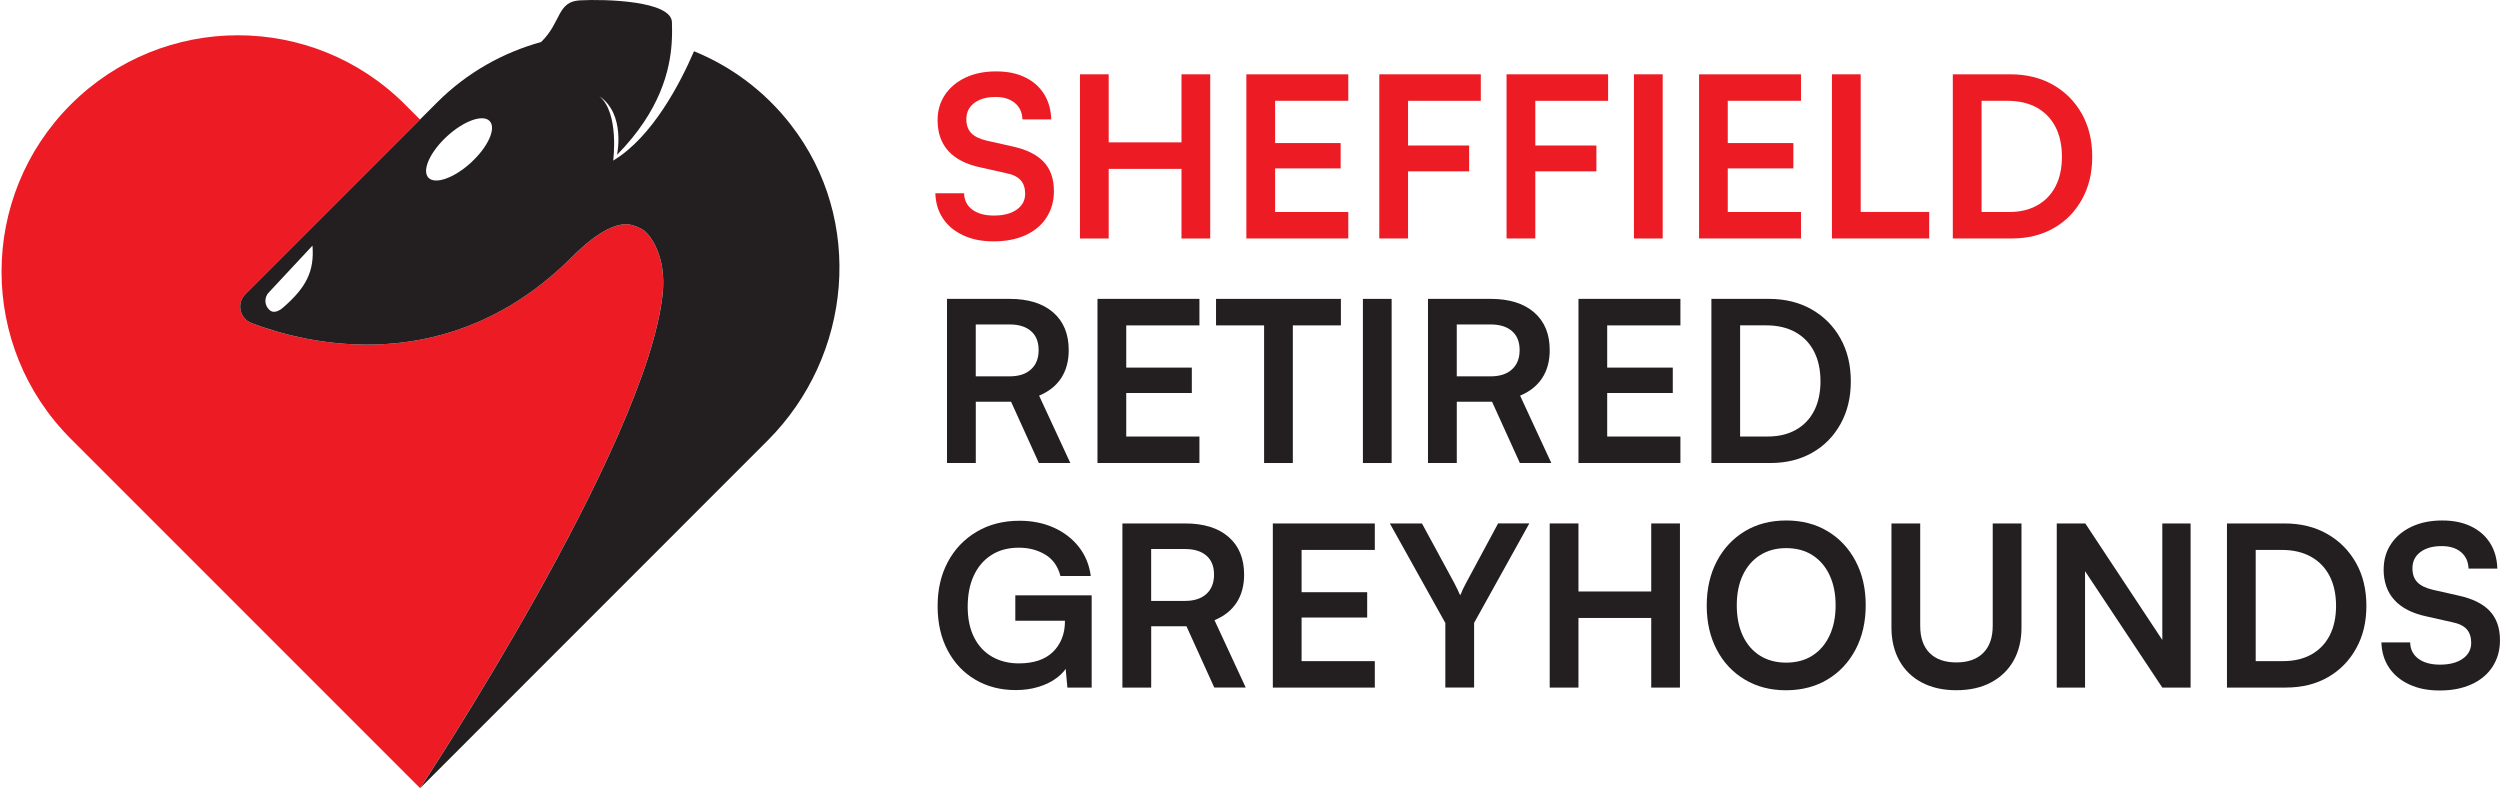
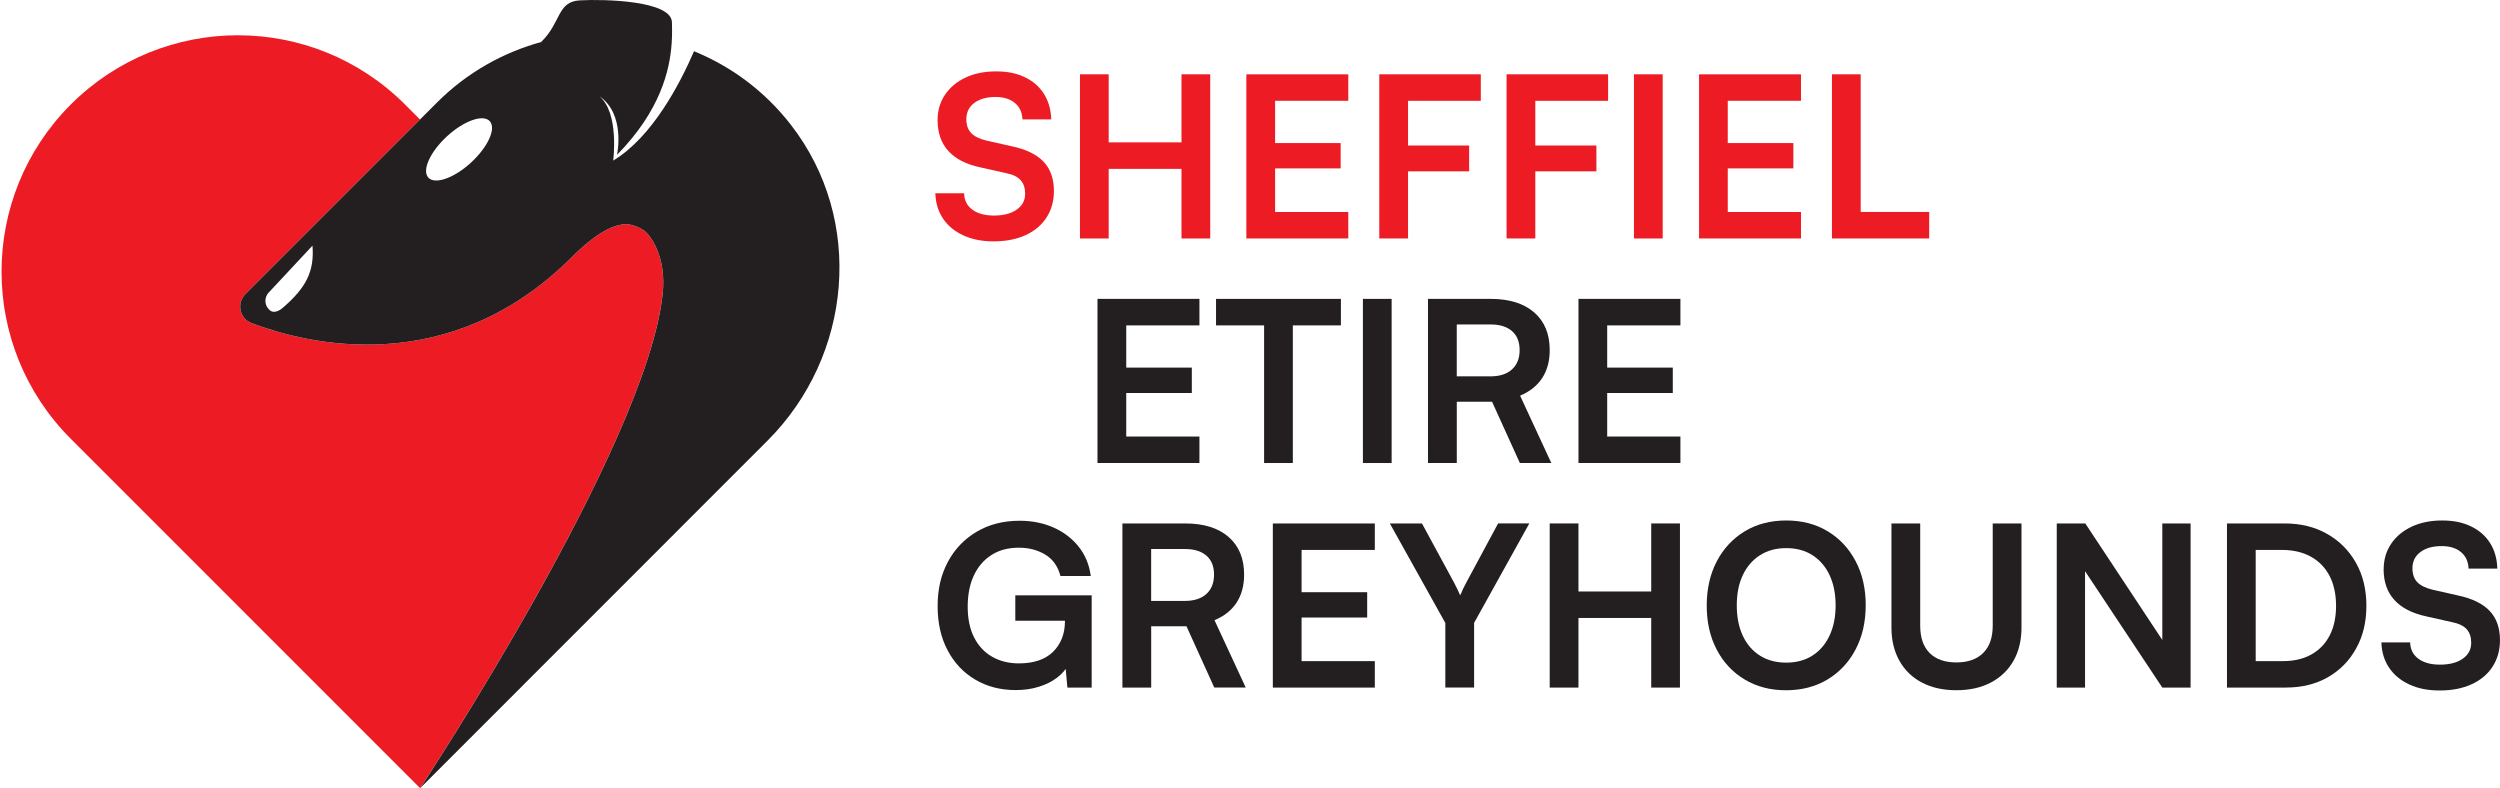
<svg xmlns="http://www.w3.org/2000/svg" width="203" height="64" viewBox="0 0 203 64" fill="none">
  <path d="M53.221 19.969C52.966 19.447 52.664 19.024 52.311 18.723C51.949 18.482 51.52 18.303 51.016 18.204C49.874 18.149 48.382 18.929 46.452 20.858C36.484 30.826 24.966 27.957 20.426 26.236C19.453 25.868 19.195 24.616 19.928 23.881L34.105 9.703L32.891 8.489C25.395 0.99 13.243 0.99 5.747 8.486C-1.749 15.982 -1.749 28.134 5.747 35.63L6.967 36.85L34.111 63.997C34.111 63.997 52.514 36.181 53.806 23.863C53.945 22.533 53.803 21.169 53.218 19.966L53.221 19.969Z" fill="#ED1C24" />
  <path d="M64.233 10.149C62.065 7.353 59.33 5.377 56.354 4.16C55.247 6.727 52.987 11.117 49.791 13.041C49.791 13.041 50.307 9.152 48.661 7.808C50.826 9.268 50.101 12.574 50.101 12.574C53.636 8.984 54.395 5.664 54.54 3.505C54.587 2.807 54.572 2.23 54.561 1.804C54.523 0.063 49.157 -0.082 47.091 0.028C45.225 0.126 45.59 1.807 43.938 3.412C40.841 4.267 37.914 5.892 35.483 8.326L19.929 23.881C19.193 24.616 19.454 25.868 20.427 26.236C24.968 27.957 36.489 30.826 46.453 20.858C48.383 18.929 49.872 18.146 51.017 18.204C51.524 18.303 51.95 18.482 52.312 18.723C52.666 19.024 52.967 19.447 53.222 19.969C53.807 21.171 53.949 22.536 53.81 23.866C52.515 36.184 34.115 64 34.115 64L60.156 37.948L62.323 35.781C69.216 28.887 70.207 17.854 64.233 10.152V10.149ZM23.012 24.95C22.873 25.071 22.328 25.544 21.905 25.19C21.479 24.834 21.413 24.162 21.838 23.736L25.373 19.946C25.536 22.009 24.878 23.33 23.012 24.95ZM38.256 13.194C36.877 14.46 35.324 15.011 34.782 14.423C34.243 13.835 34.921 12.334 36.297 11.068C37.674 9.801 39.23 9.251 39.769 9.839C40.307 10.427 39.63 11.928 38.253 13.194H38.256Z" fill="#231F20" />
  <path d="M76.132 9.755C76.132 8.978 76.332 8.292 76.734 7.695C77.137 7.098 77.691 6.634 78.403 6.298C79.113 5.965 79.939 5.797 80.875 5.797C81.811 5.797 82.556 5.953 83.216 6.269C83.88 6.585 84.396 7.034 84.766 7.619C85.137 8.202 85.337 8.897 85.361 9.697H83.025C83.002 9.126 82.796 8.68 82.405 8.358C82.017 8.037 81.495 7.874 80.837 7.874C80.119 7.874 79.545 8.037 79.113 8.358C78.684 8.68 78.467 9.12 78.467 9.68C78.467 10.155 78.598 10.529 78.858 10.801C79.119 11.076 79.531 11.279 80.09 11.412L82.188 11.885C83.329 12.128 84.181 12.545 84.74 13.133C85.3 13.725 85.578 14.516 85.578 15.512C85.578 16.327 85.378 17.045 84.975 17.665C84.575 18.285 84.004 18.761 83.271 19.097C82.535 19.43 81.675 19.598 80.69 19.598C79.704 19.598 78.934 19.436 78.227 19.114C77.523 18.792 76.972 18.34 76.578 17.755C76.184 17.173 75.975 16.486 75.949 15.695H78.285C78.296 16.254 78.516 16.695 78.948 17.019C79.38 17.341 79.965 17.503 80.707 17.503C81.487 17.503 82.104 17.344 82.559 17.019C83.016 16.698 83.242 16.269 83.242 15.733C83.242 15.272 83.121 14.904 82.877 14.632C82.634 14.359 82.24 14.165 81.692 14.058L79.577 13.585C78.447 13.342 77.586 12.902 77.007 12.261C76.424 11.624 76.132 10.789 76.132 9.755Z" fill="#ED1C24" />
  <path d="M90.026 19.366H87.693V6.034H90.026V11.56H95.937V6.034H98.269V19.366H95.937V13.713H90.026V19.366Z" fill="#ED1C24" />
  <path d="M109.481 19.366H101.203V6.034H109.481V8.187H102.719L103.539 7.439V11.615H108.861V13.675H103.539V17.96L102.719 17.213H109.481V19.366Z" fill="#ED1C24" />
  <path d="M114.333 6.034V19.363H111.998V6.034H114.333ZM119.294 13.913H112.146V11.815H119.294V13.913ZM120.242 8.187H112.183V6.034H120.242V8.187Z" fill="#ED1C24" />
  <path d="M124.667 6.034V19.363H122.332V6.034H124.667ZM129.628 13.913H122.48V11.815H129.628V13.913ZM130.578 8.187H122.52V6.034H130.578V8.187Z" fill="#ED1C24" />
  <path d="M135.011 6.034V19.366H132.676V6.034H135.011Z" fill="#ED1C24" />
  <path d="M146.241 19.366H137.963V6.034H146.241V8.187H139.475L140.295 7.439V11.615H145.621V13.675H140.295V17.96L139.475 17.213H146.241V19.366Z" fill="#ED1C24" />
  <path d="M151.089 6.034V19.363H148.754V6.034H151.089ZM149.157 19.363V17.21H156.65V19.363H149.157Z" fill="#ED1C24" />
-   <path d="M163.364 19.366H158.568V6.034H163.236C164.549 6.034 165.705 6.318 166.699 6.883C167.696 7.448 168.478 8.233 169.043 9.236C169.608 10.239 169.889 11.403 169.889 12.727C169.889 14.052 169.611 15.179 169.06 16.181C168.507 17.184 167.739 17.966 166.763 18.523C165.783 19.082 164.65 19.363 163.361 19.363L163.364 19.366ZM160.904 7.112V18.308L159.791 17.213H163.147C164.033 17.213 164.798 17.03 165.441 16.665C166.085 16.3 166.577 15.784 166.919 15.115C167.258 14.446 167.429 13.652 167.429 12.727C167.429 11.803 167.252 10.969 166.899 10.294C166.545 9.618 166.041 9.1 165.383 8.735C164.726 8.37 163.938 8.187 163.013 8.187H159.785L160.898 7.112H160.904Z" fill="#ED1C24" />
-   <path d="M79.232 37.597H76.897V24.269H81.985C83.494 24.269 84.668 24.634 85.514 25.364C86.357 26.094 86.78 27.114 86.78 28.427C86.78 29.313 86.577 30.07 86.172 30.695C85.763 31.321 85.166 31.796 84.375 32.127L86.91 37.597H84.358L82.098 32.619H79.235V37.597H79.232ZM79.232 26.346V30.559H81.985C82.729 30.559 83.306 30.371 83.717 29.994C84.132 29.617 84.337 29.093 84.337 28.427C84.337 27.76 84.132 27.244 83.717 26.885C83.306 26.526 82.726 26.346 81.985 26.346H79.232Z" fill="#231F20" />
  <path d="M97.394 37.597H89.115V24.269H97.394V26.421H90.631L91.451 25.674V29.849H96.776V31.909H91.451V36.195L90.631 35.447H97.394V37.597Z" fill="#231F20" />
-   <path d="M98.742 26.421V24.269H108.881V26.421H98.742ZM104.978 25.381V37.597H102.645V25.381H104.978Z" fill="#231F20" />
+   <path d="M98.742 26.421V24.269H108.881V26.421H98.742ZM104.978 25.381V37.597H102.645V25.381Z" fill="#231F20" />
  <path d="M113.001 24.269V37.597H110.668V24.269H113.001Z" fill="#231F20" />
  <path d="M118.289 37.597H115.953V24.269H121.041C122.551 24.269 123.724 24.634 124.57 25.364C125.414 26.094 125.837 27.114 125.837 28.427C125.837 29.313 125.634 30.07 125.228 30.695C124.82 31.321 124.223 31.796 123.432 32.127L125.967 37.597H123.414L121.154 32.619H118.291V37.597H118.289ZM118.289 26.346V30.559H121.041C121.783 30.559 122.363 30.371 122.774 29.994C123.188 29.617 123.394 29.093 123.394 28.427C123.394 27.76 123.188 27.244 122.774 26.885C122.363 26.526 121.783 26.346 121.041 26.346H118.289Z" fill="#231F20" />
  <path d="M136.45 37.597H128.172V24.269H136.45V26.421H129.684L130.504 25.674V29.849H135.83V31.909H130.504V36.195L129.684 35.447H136.45V37.597Z" fill="#231F20" />
-   <path d="M143.76 37.597H138.965V24.269H143.633C144.945 24.269 146.102 24.552 147.095 25.117C148.092 25.683 148.875 26.465 149.44 27.47C150.005 28.473 150.286 29.638 150.286 30.962C150.286 32.286 150.01 33.413 149.457 34.416C148.903 35.418 148.136 36.201 147.159 36.757C146.18 37.316 145.047 37.597 143.757 37.597H143.76ZM141.297 25.343V36.54L140.185 35.444H143.54C144.427 35.444 145.192 35.262 145.835 34.897C146.478 34.532 146.971 34.016 147.313 33.347C147.652 32.677 147.823 31.883 147.823 30.959C147.823 30.035 147.646 29.2 147.292 28.525C146.939 27.85 146.435 27.331 145.777 26.966C145.119 26.601 144.331 26.419 143.407 26.419H140.179L141.292 25.343H141.297Z" fill="#231F20" />
  <path d="M82.735 44.473C81.86 44.473 81.113 44.673 80.493 45.075C79.873 45.475 79.397 46.032 79.07 46.745C78.74 47.454 78.577 48.298 78.577 49.271C78.577 50.245 78.754 51.091 79.108 51.778C79.458 52.464 79.951 52.983 80.577 53.336C81.203 53.69 81.921 53.867 82.738 53.867C83.335 53.867 83.86 53.788 84.315 53.638C84.769 53.487 85.155 53.261 85.471 52.963C85.787 52.664 86.033 52.302 86.21 51.879C86.386 51.453 86.473 50.978 86.473 50.456V49.291L87.566 50.401H82.443V48.341H88.644V55.834H86.673L86.473 53.684L86.746 53.956C86.552 54.359 86.244 54.716 85.824 55.034C85.404 55.35 84.909 55.596 84.338 55.77C83.767 55.947 83.147 56.034 82.478 56.034C81.237 56.034 80.142 55.75 79.189 55.185C78.233 54.623 77.485 53.829 76.946 52.806C76.404 51.786 76.135 50.59 76.135 49.213C76.135 47.837 76.41 46.672 76.963 45.632C77.517 44.594 78.293 43.777 79.299 43.181C80.302 42.584 81.466 42.285 82.79 42.285C83.81 42.285 84.735 42.471 85.561 42.842C86.386 43.209 87.064 43.731 87.595 44.4C88.125 45.07 88.449 45.858 88.571 46.771H86.108C85.902 45.98 85.488 45.4 84.868 45.029C84.248 44.658 83.538 44.473 82.735 44.473Z" fill="#231F20" />
  <path d="M93.474 55.832H91.139V42.503H96.227C97.736 42.503 98.91 42.865 99.756 43.595C100.599 44.325 101.022 45.345 101.022 46.658C101.022 47.548 100.819 48.304 100.414 48.927C100.005 49.556 99.408 50.031 98.617 50.358L101.153 55.829H98.6L96.34 50.851H93.477V55.829L93.474 55.832ZM93.474 44.581V48.794H96.227C96.969 48.794 97.548 48.602 97.96 48.228C98.374 47.852 98.58 47.327 98.58 46.658C98.58 45.989 98.374 45.476 97.96 45.117C97.548 44.76 96.969 44.581 96.227 44.581H93.474Z" fill="#231F20" />
  <path d="M111.635 55.832H103.354V42.503H111.635V44.653H104.869L105.689 43.905V48.084H111.015V50.144H105.689V54.426L104.869 53.682H111.635V55.832Z" fill="#231F20" />
  <path d="M117.358 50.581L112.855 42.503H115.463L118.091 47.35C118.187 47.533 118.274 47.704 118.346 47.861C118.419 48.02 118.491 48.176 118.564 48.336C118.625 48.226 118.674 48.124 118.711 48.026C118.746 47.927 118.793 47.829 118.848 47.724C118.903 47.62 118.966 47.495 119.039 47.348L121.647 42.5H124.182L119.697 50.578V55.829H117.361V50.578L117.358 50.581Z" fill="#231F20" />
  <path d="M128.171 55.832H125.836V42.503H128.171V48.029H134.08V42.503H136.412V55.832H134.08V50.178H128.171V55.832Z" fill="#231F20" />
  <path d="M151.495 49.156C151.495 50.506 151.219 51.7 150.672 52.74C150.127 53.778 149.365 54.589 148.394 55.174C147.421 55.757 146.296 56.049 145.021 56.049C143.746 56.049 142.64 55.76 141.666 55.174C140.692 54.592 139.936 53.783 139.397 52.749C138.855 51.717 138.586 50.526 138.586 49.173C138.586 47.82 138.861 46.612 139.406 45.572C139.954 44.532 140.71 43.723 141.678 43.138C142.643 42.555 143.764 42.263 145.042 42.263C146.32 42.263 147.441 42.555 148.406 43.138C149.374 43.72 150.13 44.529 150.675 45.563C151.222 46.594 151.497 47.791 151.497 49.153L151.495 49.156ZM149.052 49.156C149.052 48.209 148.887 47.389 148.559 46.696C148.232 46.003 147.771 45.467 147.174 45.082C146.577 44.7 145.868 44.508 145.039 44.508C144.21 44.508 143.518 44.7 142.915 45.082C142.312 45.465 141.846 46.003 141.518 46.696C141.188 47.391 141.026 48.211 141.026 49.156C141.026 50.101 141.191 50.929 141.518 51.628C141.846 52.326 142.312 52.862 142.915 53.242C143.518 53.618 144.225 53.806 145.039 53.806C145.853 53.806 146.577 53.615 147.174 53.23C147.771 52.847 148.232 52.309 148.559 51.607C148.89 50.909 149.052 50.092 149.052 49.153V49.156Z" fill="#231F20" />
  <path d="M153.586 50.961V42.503H155.921V50.816C155.921 51.778 156.176 52.511 156.686 53.024C157.196 53.534 157.921 53.789 158.857 53.789C159.793 53.789 160.531 53.531 161.044 53.012C161.554 52.497 161.809 51.764 161.809 50.816V42.503H164.145V50.961C164.145 51.995 163.927 52.891 163.499 53.65C163.067 54.409 162.455 55 161.664 55.417C160.876 55.837 159.937 56.046 158.857 56.046C157.776 56.046 156.854 55.84 156.066 55.426C155.275 55.015 154.664 54.423 154.235 53.658C153.803 52.891 153.586 51.992 153.586 50.958V50.961Z" fill="#231F20" />
  <path d="M169.306 55.832H167.008V42.503H169.326L176.254 52.986H175.579V42.503H177.877V55.832H175.579L168.633 45.366H169.306V55.832Z" fill="#231F20" />
  <path d="M185.626 55.832H180.83V42.503H185.498C186.811 42.503 187.967 42.784 188.961 43.352C189.957 43.914 190.74 44.702 191.305 45.702C191.87 46.704 192.151 47.869 192.151 49.193C192.151 50.518 191.876 51.648 191.322 52.647C190.769 53.65 190.001 54.432 189.024 54.991C188.045 55.551 186.912 55.829 185.623 55.829L185.626 55.832ZM183.163 43.578V54.774L182.05 53.682H185.405C186.292 53.682 187.057 53.496 187.7 53.134C188.343 52.769 188.836 52.25 189.178 51.584C189.517 50.914 189.688 50.121 189.688 49.193C189.688 48.266 189.511 47.435 189.158 46.759C188.804 46.084 188.3 45.566 187.642 45.201C186.985 44.836 186.196 44.653 185.272 44.653H182.044L183.157 43.575L183.163 43.578Z" fill="#231F20" />
  <path d="M193.555 46.224C193.555 45.444 193.755 44.758 194.157 44.161C194.56 43.564 195.113 43.1 195.826 42.767C196.536 42.431 197.362 42.263 198.298 42.263C199.234 42.263 199.978 42.422 200.639 42.738C201.303 43.054 201.818 43.503 202.189 44.088C202.56 44.671 202.76 45.363 202.783 46.169H200.448C200.425 45.598 200.219 45.149 199.828 44.827C199.44 44.502 198.918 44.343 198.26 44.343C197.542 44.343 196.968 44.502 196.536 44.827C196.104 45.149 195.89 45.589 195.89 46.148C195.89 46.621 196.02 46.994 196.281 47.27C196.542 47.542 196.953 47.745 197.51 47.881L199.608 48.356C200.749 48.6 201.601 49.017 202.16 49.605C202.72 50.196 202.998 50.987 202.998 51.984C202.998 52.798 202.798 53.514 202.395 54.134C201.995 54.754 201.424 55.232 200.691 55.565C199.955 55.901 199.095 56.067 198.11 56.067C197.124 56.067 196.354 55.907 195.647 55.583C194.943 55.261 194.392 54.806 193.998 54.224C193.604 53.641 193.395 52.955 193.369 52.164H195.705C195.716 52.723 195.936 53.163 196.368 53.485C196.8 53.806 197.385 53.969 198.127 53.969C198.906 53.969 199.524 53.806 199.978 53.485C200.433 53.163 200.662 52.734 200.662 52.198C200.662 51.738 200.541 51.37 200.297 51.094C200.054 50.819 199.66 50.631 199.112 50.521L196.997 50.045C195.867 49.802 195.009 49.362 194.427 48.721C193.841 48.084 193.549 47.246 193.549 46.215L193.555 46.224Z" fill="#231F20" />
</svg>